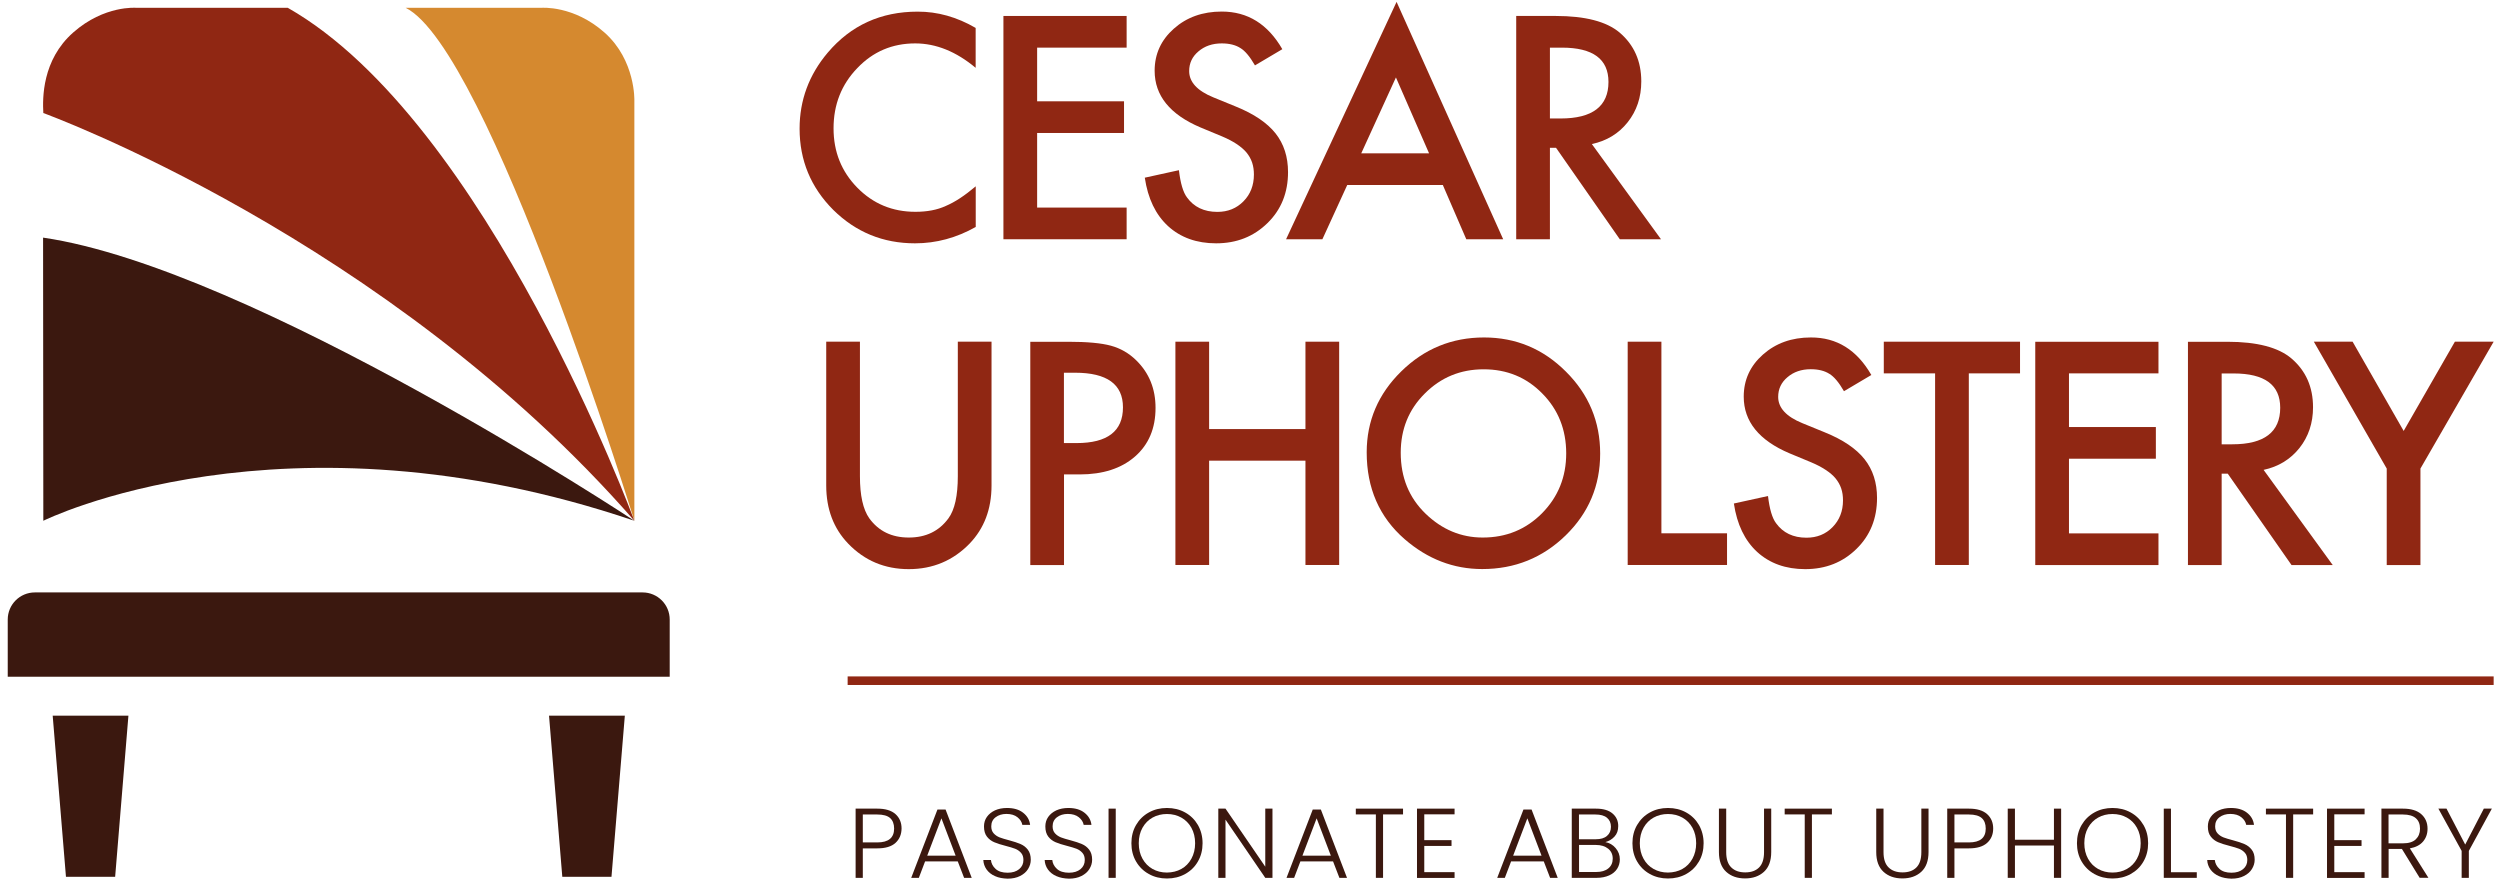
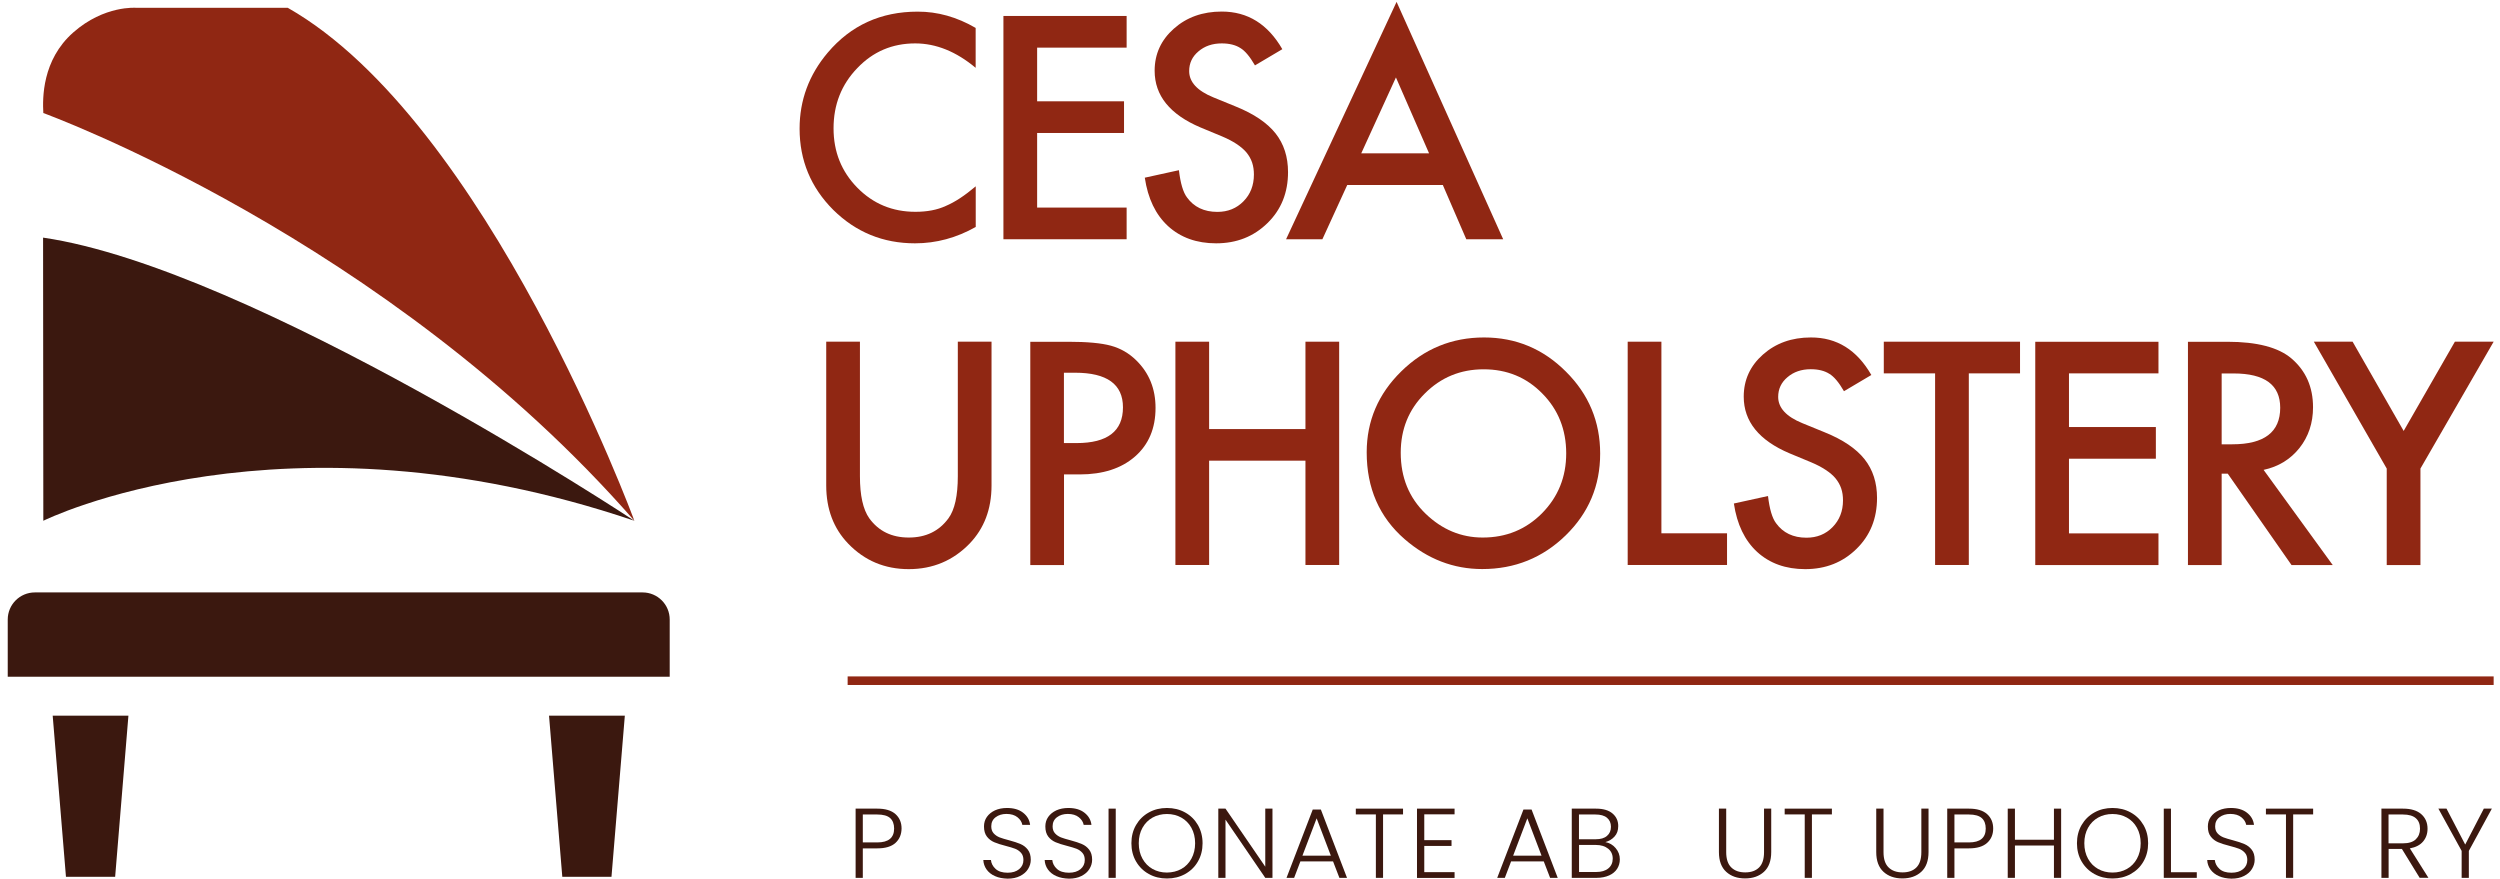
<svg xmlns="http://www.w3.org/2000/svg" viewBox="0 0 307 108" fill="none">
-   <path d="M77.9 63.95C77.9 63.95 60.01 6.07 49.82 0.96H66.48C66.48 0.96 70.45 0.62 74.26 4.02C78.07 7.42 77.9 12.37 77.9 12.37V63.95Z" fill="#D5892F" />
  <path d="M77.9 63.95C77.9 63.95 59.84 14.89 35.34 0.96H16.74C16.74 0.96 12.82 0.61 8.99 3.99C5.16 7.37 5.22 12.07 5.32 13.88C5.32 13.89 47.53 29.16 77.9 63.95Z" fill="#902713" />
  <path d="M77.9 63.95C77.9 63.95 30.97 32.93 5.29 29.18L5.32 63.95C5.32 63.95 34.73 49.33 77.9 63.95Z" fill="#3B180F" />
  <path d="M82.24 83.1H0.95V76.08C0.95 74.24 2.44 72.75 4.28 72.75H78.91C80.75 72.75 82.24 74.24 82.24 76.08V83.1Z" fill="#3B180F" />
  <path d="M14.14 107.67H8.1L6.47 87.88H15.77L14.14 107.67Z" fill="#3B180F" />
  <path d="M75.09 107.67H69.05L67.42 87.88H76.73L75.09 107.67Z" fill="#3B180F" />
  <path d="M119.81 3.43V8.33C117.42 6.33 114.94 5.33 112.39 5.33C109.57 5.33 107.2 6.34 105.27 8.37C103.33 10.38 102.36 12.85 102.36 15.76C102.36 18.64 103.33 21.06 105.27 23.04C107.21 25.02 109.59 26.01 112.41 26.01C113.87 26.01 115.1 25.77 116.12 25.3C116.69 25.06 117.28 24.74 117.89 24.34C118.5 23.94 119.14 23.45 119.82 22.88V27.87C117.45 29.21 114.97 29.88 112.36 29.88C108.44 29.88 105.1 28.51 102.33 25.78C99.57 23.02 98.19 19.69 98.19 15.8C98.19 12.31 99.34 9.19 101.65 6.46C104.49 3.11 108.17 1.43 112.68 1.43C115.13 1.42 117.51 2.09 119.81 3.43Z" fill="#902713" />
  <path d="M138.35 5.85H127.36V12.44H138.03V16.33H127.36V25.49H138.35V29.38H123.22V1.96H138.35V5.85Z" fill="#902713" />
  <path d="M157.47 6.04L154.11 8.03C153.48 6.94 152.88 6.23 152.32 5.9C151.73 5.52 150.96 5.33 150.03 5.33C148.88 5.33 147.93 5.66 147.17 6.31C146.41 6.95 146.03 7.75 146.03 8.73C146.03 10.07 147.02 11.15 149.01 11.96L151.75 13.08C153.98 13.98 155.6 15.08 156.63 16.37C157.66 17.67 158.17 19.26 158.17 21.14C158.17 23.66 157.33 25.75 155.65 27.39C153.96 29.05 151.86 29.88 149.34 29.88C146.96 29.88 144.99 29.18 143.44 27.77C141.91 26.36 140.96 24.38 140.58 21.82L144.77 20.9C144.96 22.51 145.29 23.62 145.76 24.24C146.61 25.42 147.86 26.02 149.49 26.02C150.78 26.02 151.85 25.59 152.7 24.72C153.55 23.86 153.98 22.76 153.98 21.43C153.98 20.9 153.91 20.41 153.76 19.96C153.61 19.52 153.38 19.11 153.07 18.73C152.76 18.36 152.35 18.01 151.85 17.68C151.35 17.35 150.76 17.04 150.07 16.75L147.42 15.65C143.67 14.06 141.79 11.74 141.79 8.69C141.79 6.63 142.58 4.91 144.15 3.52C145.72 2.12 147.68 1.42 150.03 1.42C153.22 1.42 155.69 2.96 157.47 6.04Z" fill="#902713" />
  <path d="M177.18 22.72H165.44L162.39 29.38H157.93L171.5 0.23L184.59 29.38H180.06L177.18 22.72ZM175.49 18.83L171.42 9.51L167.16 18.83H175.49Z" fill="#902713" />
-   <path d="M195.48 17.69L203.97 29.38H198.91L191.08 18.15H190.33V29.38H186.19V1.96H191.04C194.66 1.96 197.28 2.64 198.89 4C200.67 5.52 201.55 7.52 201.55 10C201.55 11.94 200.99 13.61 199.88 15.01C198.77 16.41 197.3 17.3 195.48 17.69ZM190.33 14.55H191.64C195.56 14.55 197.52 13.05 197.52 10.06C197.52 7.25 195.61 5.85 191.8 5.85H190.33V14.55Z" fill="#902713" />
  <path d="M105.6 41.96V58.48C105.6 60.84 105.98 62.56 106.75 63.65C107.9 65.23 109.51 66.01 111.6 66.01C113.7 66.01 115.32 65.22 116.47 63.65C117.24 62.6 117.62 60.87 117.62 58.48V41.96H121.76V59.62C121.76 62.51 120.86 64.89 119.06 66.76C117.04 68.84 114.55 69.89 111.6 69.89C108.65 69.89 106.17 68.85 104.16 66.76C102.36 64.89 101.46 62.51 101.46 59.62V41.96H105.6Z" fill="#902713" />
  <path d="M130.66 58.25V69.39H126.52V41.97H131.21C133.51 41.97 135.24 42.13 136.41 42.45C137.59 42.77 138.64 43.37 139.54 44.26C141.11 45.8 141.9 47.74 141.9 50.09C141.9 52.6 141.06 54.59 139.38 56.06C137.7 57.53 135.43 58.26 132.58 58.26H130.66V58.25ZM130.66 54.41H132.2C136 54.41 137.9 52.95 137.9 50.02C137.9 47.19 135.94 45.77 132.02 45.77H130.65V54.41H130.66Z" fill="#902713" />
  <path d="M148.48 52.69H160.31V41.96H164.45V69.38H160.31V56.57H148.48V69.38H144.34V41.96H148.48V52.69Z" fill="#902713" />
  <path d="M167.83 55.55C167.83 51.69 169.25 48.37 172.08 45.6C174.9 42.83 178.29 41.44 182.24 41.44C186.15 41.44 189.5 42.84 192.29 45.63C195.1 48.42 196.5 51.78 196.5 55.7C196.5 59.64 195.09 62.99 192.27 65.74C189.44 68.5 186.02 69.88 182.02 69.88C178.48 69.88 175.3 68.65 172.48 66.2C169.38 63.5 167.83 59.94 167.83 55.55ZM172.01 55.6C172.01 58.63 173.03 61.12 175.06 63.08C177.08 65.03 179.42 66.01 182.08 66.01C184.96 66.01 187.38 65.02 189.36 63.03C191.34 61.02 192.33 58.57 192.33 55.68C192.33 52.76 191.35 50.3 189.4 48.33C187.46 46.34 185.05 45.35 182.19 45.35C179.34 45.35 176.93 46.35 174.96 48.33C172.99 50.29 172.01 52.71 172.01 55.6Z" fill="#902713" />
  <path d="M204.02 41.96V65.49H212.08V69.38H199.88V41.96H204.02Z" fill="#902713" />
  <path d="M229.8 46.05L226.44 48.04C225.81 46.95 225.21 46.24 224.65 45.91C224.06 45.53 223.29 45.34 222.36 45.34C221.21 45.34 220.26 45.67 219.5 46.32C218.74 46.96 218.36 47.76 218.36 48.74C218.36 50.08 219.35 51.16 221.34 51.97L224.08 53.09C226.31 53.99 227.93 55.09 228.96 56.38C229.99 57.68 230.5 59.27 230.5 61.15C230.5 63.67 229.66 65.76 227.98 67.4C226.29 69.06 224.19 69.89 221.68 69.89C219.3 69.89 217.33 69.19 215.78 67.78C214.25 66.37 213.3 64.39 212.92 61.83L217.11 60.91C217.3 62.52 217.63 63.63 218.1 64.25C218.95 65.43 220.2 66.03 221.83 66.03C223.12 66.03 224.19 65.6 225.04 64.73C225.89 63.86 226.32 62.77 226.32 61.44C226.32 60.91 226.25 60.42 226.1 59.98C225.95 59.54 225.72 59.13 225.41 58.75C225.1 58.37 224.69 58.03 224.19 57.7C223.69 57.37 223.1 57.06 222.41 56.77L219.76 55.67C216.01 54.08 214.13 51.76 214.13 48.71C214.13 46.65 214.92 44.93 216.49 43.54C218.07 42.14 220.03 41.44 222.37 41.44C225.56 41.43 228.03 42.97 229.8 46.05Z" fill="#902713" />
  <path d="M241.77 45.85V69.38H237.63V45.85H231.33V41.96H248.06V45.85H241.77Z" fill="#902713" />
  <path d="M265.06 45.85H254.07V52.44H264.74V56.33H254.07V65.5H265.06V69.39H249.93V41.97H265.06V45.85Z" fill="#902713" />
  <path d="M277.97 57.7L286.46 69.39H281.4L273.57 58.17H272.82V69.39H268.68V41.97H273.53C277.15 41.97 279.77 42.65 281.38 44.01C283.16 45.53 284.04 47.53 284.04 50.01C284.04 51.95 283.48 53.62 282.37 55.02C281.26 56.41 279.79 57.31 277.97 57.7ZM272.82 54.56H274.13C278.05 54.56 280.01 53.06 280.01 50.07C280.01 47.26 278.1 45.86 274.29 45.86H272.82V54.56Z" fill="#902713" />
  <path d="M293.09 57.54L284.14 41.96H288.9L295.17 52.92L301.46 41.96H306.22L297.23 57.54V69.39H293.09V57.54Z" fill="#902713" />
  <path d="M109.964 103.51C109.466 103.96 108.717 104.18 107.73 104.18H105.953V107.8H105.07V99.3H107.73C108.717 99.3 109.455 99.52 109.964 99.97C110.463 100.42 110.713 101.01 110.713 101.74C110.702 102.48 110.453 103.06 109.964 103.51ZM109.798 101.75C109.798 101.18 109.632 100.75 109.31 100.46C108.988 100.17 108.458 100.02 107.73 100.02H105.953V103.45H107.73C109.102 103.45 109.798 102.88 109.798 101.75Z" fill="#3B180F" />
-   <path d="M117.613 105.78H113.601L112.832 107.8H111.897L115.119 99.41H116.116L119.327 107.8H118.392L117.613 105.78ZM117.353 105.08L115.607 100.49L113.861 105.08H117.353Z" fill="#3B180F" />
  <path d="M122.195 107.59C121.748 107.4 121.405 107.12 121.156 106.78C120.907 106.43 120.772 106.04 120.751 105.61H121.686C121.728 106.02 121.915 106.39 122.258 106.7C122.59 107.01 123.089 107.17 123.733 107.17C124.336 107.17 124.803 107.02 125.157 106.73C125.51 106.43 125.676 106.06 125.676 105.61C125.676 105.25 125.583 104.95 125.385 104.73C125.188 104.51 124.949 104.34 124.668 104.23C124.377 104.12 123.983 104 123.484 103.87C122.891 103.72 122.424 103.57 122.081 103.42C121.738 103.27 121.437 103.05 121.198 102.74C120.959 102.43 120.834 102.02 120.834 101.49C120.834 101.05 120.948 100.66 121.187 100.32C121.426 99.98 121.759 99.71 122.185 99.51C122.611 99.32 123.11 99.22 123.66 99.22C124.481 99.22 125.136 99.41 125.635 99.8C126.134 100.19 126.425 100.68 126.497 101.29H125.541C125.479 100.94 125.281 100.63 124.949 100.36C124.616 100.09 124.159 99.95 123.588 99.95C123.058 99.95 122.611 100.09 122.258 100.36C121.904 100.63 121.728 101 121.728 101.47C121.728 101.83 121.821 102.11 122.019 102.33C122.216 102.55 122.455 102.71 122.746 102.83C123.037 102.94 123.432 103.06 123.931 103.19C124.502 103.34 124.97 103.5 125.323 103.65C125.676 103.8 125.978 104.03 126.217 104.34C126.456 104.65 126.58 105.06 126.58 105.58C126.58 105.98 126.466 106.35 126.248 106.71C126.03 107.07 125.708 107.35 125.271 107.57C124.845 107.79 124.325 107.9 123.733 107.9C123.141 107.88 122.632 107.79 122.195 107.59Z" fill="#3B180F" />
  <path d="M129.729 107.59C129.282 107.4 128.939 107.12 128.69 106.78C128.44 106.43 128.305 106.04 128.285 105.61H129.22C129.261 106.02 129.448 106.39 129.791 106.7C130.124 107.01 130.623 107.17 131.267 107.17C131.87 107.17 132.337 107.02 132.691 106.73C133.044 106.43 133.21 106.06 133.21 105.61C133.21 105.25 133.117 104.95 132.919 104.73C132.722 104.51 132.483 104.34 132.202 104.23C131.911 104.12 131.516 104 131.018 103.87C130.425 103.72 129.958 103.57 129.615 103.42C129.272 103.27 128.97 103.05 128.731 102.74C128.492 102.43 128.368 102.02 128.368 101.49C128.368 101.05 128.482 100.66 128.721 100.32C128.96 99.98 129.293 99.71 129.719 99.51C130.145 99.32 130.643 99.22 131.194 99.22C132.015 99.22 132.67 99.41 133.169 99.8C133.667 100.19 133.958 100.68 134.031 101.29H133.075C133.013 100.94 132.815 100.63 132.483 100.36C132.15 100.09 131.693 99.95 131.121 99.95C130.592 99.95 130.145 100.09 129.791 100.36C129.438 100.63 129.261 101 129.261 101.47C129.261 101.83 129.355 102.11 129.552 102.33C129.75 102.55 129.989 102.71 130.28 102.83C130.571 102.94 130.966 103.06 131.464 103.19C132.036 103.34 132.504 103.5 132.857 103.65C133.21 103.8 133.512 104.03 133.751 104.34C133.99 104.65 134.114 105.06 134.114 105.58C134.114 105.98 134 106.35 133.782 106.71C133.563 107.07 133.241 107.35 132.805 107.57C132.379 107.79 131.859 107.9 131.267 107.9C130.685 107.88 130.176 107.79 129.729 107.59Z" fill="#3B180F" />
  <path d="M137.013 99.3V107.8H136.13V99.3H137.013Z" fill="#3B180F" />
  <path d="M141.077 107.33C140.411 106.96 139.892 106.45 139.507 105.79C139.123 105.13 138.936 104.38 138.936 103.55C138.936 102.72 139.123 101.97 139.507 101.31C139.892 100.65 140.411 100.14 141.077 99.77C141.742 99.4 142.479 99.22 143.3 99.22C144.121 99.22 144.869 99.4 145.534 99.77C146.2 100.14 146.719 100.65 147.104 101.31C147.478 101.97 147.675 102.72 147.675 103.55C147.675 104.38 147.488 105.13 147.104 105.79C146.73 106.45 146.2 106.96 145.534 107.33C144.869 107.7 144.121 107.88 143.3 107.88C142.479 107.88 141.742 107.7 141.077 107.33ZM145.067 106.71C145.586 106.42 146.002 106 146.303 105.45C146.605 104.9 146.761 104.27 146.761 103.55C146.761 102.83 146.605 102.2 146.303 101.65C146.002 101.11 145.586 100.69 145.067 100.4C144.547 100.11 143.955 99.96 143.3 99.96C142.646 99.96 142.053 100.11 141.534 100.4C141.014 100.69 140.599 101.11 140.297 101.65C139.996 102.19 139.84 102.82 139.84 103.55C139.84 104.27 139.996 104.91 140.297 105.45C140.599 105.99 141.014 106.42 141.534 106.71C142.053 107 142.646 107.15 143.3 107.15C143.955 107.14 144.547 107 145.067 106.71Z" fill="#3B180F" />
  <path d="M156.259 107.8H155.375L150.491 100.65V107.8H149.608V99.3H150.491L155.375 106.43V99.3H156.259V107.8Z" fill="#3B180F" />
  <path d="M163.699 105.78H159.688L158.919 107.8H157.984L161.205 99.41H162.202L165.413 107.8H164.478L163.699 105.78ZM163.429 105.08L161.683 100.49L159.937 105.08H163.429Z" fill="#3B180F" />
  <path d="M172.293 99.3V100.01H169.84V107.8H168.957V100.01H166.494V99.3H172.293Z" fill="#3B180F" />
  <path d="M174.901 100V103.17H178.247V103.88H174.901V107.1H178.621V107.81H174.007V99.3H178.621V100H174.901Z" fill="#3B180F" />
  <path d="M189.574 105.78H185.563L184.794 107.8H183.858L187.08 99.41H188.077L191.288 107.8H190.353L189.574 105.78ZM189.303 105.08L187.558 100.49L185.812 105.08H189.303Z" fill="#3B180F" />
  <path d="M198.396 104.14C198.739 104.54 198.916 105 198.916 105.53C198.916 105.96 198.801 106.35 198.583 106.69C198.365 107.03 198.032 107.31 197.606 107.5C197.18 107.69 196.661 107.8 196.068 107.8H193.013V99.3H195.985C196.879 99.3 197.554 99.5 198.022 99.9C198.49 100.3 198.718 100.81 198.718 101.44C198.718 101.97 198.573 102.39 198.271 102.72C197.98 103.05 197.596 103.28 197.139 103.41C197.637 103.5 198.053 103.74 198.396 104.14ZM193.897 103.06H195.954C196.557 103.06 197.014 102.93 197.336 102.65C197.658 102.38 197.825 102 197.825 101.53C197.825 101.06 197.658 100.69 197.336 100.42C197.014 100.15 196.536 100.02 195.912 100.02H193.897V103.06ZM197.502 106.64C197.856 106.35 198.043 105.95 198.043 105.44C198.043 104.93 197.856 104.52 197.482 104.22C197.107 103.92 196.609 103.76 195.975 103.76H193.907V107.08H196.016C196.64 107.08 197.139 106.94 197.502 106.64Z" fill="#3B180F" />
-   <path d="M202.605 107.33C201.94 106.96 201.42 106.45 201.035 105.79C200.651 105.13 200.464 104.38 200.464 103.55C200.464 102.72 200.651 101.97 201.035 101.31C201.42 100.65 201.94 100.14 202.605 99.77C203.27 99.4 204.007 99.22 204.828 99.22C205.649 99.22 206.398 99.4 207.063 99.77C207.728 100.14 208.247 100.65 208.632 101.31C209.006 101.97 209.203 102.72 209.203 103.55C209.203 104.38 209.016 105.13 208.632 105.79C208.247 106.45 207.728 106.96 207.063 107.33C206.398 107.7 205.649 107.88 204.828 107.88C204.018 107.88 203.27 107.7 202.605 107.33ZM206.595 106.71C207.115 106.42 207.53 106 207.832 105.45C208.133 104.9 208.289 104.27 208.289 103.55C208.289 102.83 208.133 102.2 207.832 101.65C207.53 101.11 207.115 100.69 206.595 100.4C206.075 100.11 205.483 99.96 204.828 99.96C204.174 99.96 203.581 100.11 203.062 100.4C202.542 100.69 202.127 101.11 201.825 101.65C201.524 102.19 201.368 102.82 201.368 103.55C201.368 104.27 201.524 104.91 201.825 105.45C202.127 106 202.542 106.42 203.062 106.71C203.581 107 204.174 107.15 204.828 107.15C205.483 107.14 206.075 107 206.595 106.71Z" fill="#3B180F" />
  <path d="M211.978 99.3V104.65C211.978 105.49 212.186 106.12 212.601 106.52C213.017 106.93 213.588 107.13 214.316 107.13C215.043 107.13 215.604 106.93 216.01 106.53C216.415 106.13 216.623 105.5 216.623 104.65V99.3H217.506V104.63C217.506 105.71 217.205 106.52 216.612 107.06C216.02 107.6 215.251 107.87 214.295 107.87C213.339 107.87 212.57 107.6 211.978 107.06C211.385 106.52 211.084 105.71 211.084 104.63V99.3H211.978Z" fill="#3B180F" />
  <path d="M224.957 99.3V100.01H222.504V107.8H221.621V100.01H219.158V99.3H224.957Z" fill="#3B180F" />
  <path d="M231.296 99.3V104.65C231.296 105.49 231.503 106.12 231.919 106.52C232.335 106.93 232.906 107.13 233.634 107.13C234.361 107.13 234.922 106.93 235.327 106.53C235.733 106.13 235.941 105.5 235.941 104.65V99.3H236.824V104.63C236.824 105.71 236.522 106.52 235.93 107.06C235.338 107.6 234.569 107.87 233.613 107.87C232.657 107.87 231.888 107.6 231.296 107.06C230.703 106.52 230.402 105.71 230.402 104.63V99.3H231.296Z" fill="#3B180F" />
  <path d="M244.015 103.51C243.516 103.96 242.768 104.18 241.781 104.18H240.004V107.8H239.12V99.3H241.781C242.768 99.3 243.506 99.52 244.015 99.97C244.514 100.42 244.763 101.01 244.763 101.74C244.763 102.48 244.514 103.06 244.015 103.51ZM243.848 101.75C243.848 101.18 243.682 100.75 243.36 100.46C243.028 100.17 242.508 100.02 241.781 100.02H240.004V103.45H241.781C243.163 103.45 243.848 102.88 243.848 101.75Z" fill="#3B180F" />
  <path d="M253.107 99.3V107.8H252.224V103.83H247.434V107.8H246.55V99.3H247.434V103.12H252.224V99.3H253.107Z" fill="#3B180F" />
  <path d="M257.191 107.33C256.526 106.96 256.007 106.45 255.622 105.79C255.238 105.13 255.05 104.38 255.05 103.55C255.05 102.72 255.238 101.97 255.622 101.31C256.007 100.65 256.526 100.14 257.191 99.77C257.856 99.4 258.594 99.22 259.415 99.22C260.236 99.22 260.984 99.4 261.649 99.77C262.314 100.14 262.834 100.65 263.218 101.31C263.603 101.97 263.79 102.72 263.79 103.55C263.79 104.38 263.603 105.13 263.218 105.79C262.844 106.45 262.314 106.96 261.649 107.33C260.984 107.7 260.236 107.88 259.415 107.88C258.594 107.88 257.856 107.7 257.191 107.33ZM261.181 106.71C261.701 106.42 262.117 106 262.418 105.45C262.719 104.9 262.875 104.27 262.875 103.55C262.875 102.83 262.719 102.2 262.418 101.65C262.117 101.1 261.701 100.69 261.181 100.4C260.662 100.11 260.07 99.96 259.415 99.96C258.76 99.96 258.168 100.11 257.648 100.4C257.129 100.69 256.713 101.11 256.412 101.65C256.11 102.19 255.955 102.82 255.955 103.55C255.955 104.27 256.11 104.91 256.412 105.45C256.713 106 257.129 106.42 257.648 106.71C258.168 107 258.76 107.15 259.415 107.15C260.07 107.15 260.662 107 261.181 106.71Z" fill="#3B180F" />
  <path d="M266.595 107.11H269.765V107.8H265.712V99.3H266.595V107.11Z" fill="#3B180F" />
  <path d="M272.487 107.59C272.051 107.4 271.698 107.12 271.448 106.78C271.199 106.43 271.064 106.04 271.043 105.61H271.978C272.02 106.02 272.207 106.39 272.55 106.7C272.882 107.01 273.381 107.17 274.025 107.17C274.628 107.17 275.096 107.02 275.449 106.73C275.802 106.44 275.969 106.06 275.969 105.61C275.969 105.25 275.875 104.95 275.678 104.73C275.48 104.51 275.241 104.34 274.961 104.23C274.68 104.12 274.275 104 273.776 103.87C273.184 103.72 272.716 103.57 272.373 103.42C272.03 103.27 271.729 103.05 271.49 102.74C271.24 102.43 271.126 102.02 271.126 101.49C271.126 101.05 271.24 100.66 271.479 100.32C271.718 99.98 272.051 99.71 272.477 99.51C272.903 99.32 273.402 99.22 273.953 99.22C274.774 99.22 275.428 99.41 275.927 99.8C276.426 100.19 276.717 100.68 276.79 101.29H275.833C275.771 100.94 275.574 100.63 275.241 100.36C274.909 100.09 274.451 99.95 273.88 99.95C273.35 99.95 272.903 100.09 272.55 100.36C272.196 100.63 272.02 101 272.02 101.47C272.02 101.83 272.113 102.11 272.311 102.33C272.508 102.55 272.747 102.71 273.038 102.83C273.329 102.94 273.724 103.06 274.223 103.19C274.794 103.34 275.262 103.5 275.615 103.65C275.969 103.8 276.27 104.03 276.509 104.34C276.758 104.65 276.873 105.06 276.873 105.58C276.873 105.98 276.758 106.35 276.54 106.71C276.322 107.07 276 107.35 275.563 107.57C275.137 107.79 274.618 107.9 274.025 107.9C273.443 107.88 272.934 107.79 272.487 107.59Z" fill="#3B180F" />
  <path d="M284.053 99.3V100.01H281.601V107.8H280.717V100.01H278.255V99.3H284.053Z" fill="#3B180F" />
-   <path d="M286.651 100V103.17H289.997V103.88H286.651V107.1H290.371V107.81H285.757V99.3H290.371V100H286.651Z" fill="#3B180F" />
  <path d="M297.136 107.8L294.954 104.25H293.322V107.8H292.439V99.3H295.089C296.076 99.3 296.824 99.53 297.333 99.98C297.843 100.43 298.102 101.03 298.102 101.77C298.102 102.39 297.915 102.91 297.552 103.34C297.188 103.77 296.648 104.05 295.931 104.18L298.206 107.79H297.136V107.8ZM293.322 103.56H295.099C295.785 103.56 296.315 103.4 296.658 103.07C297.001 102.74 297.178 102.31 297.178 101.77C297.178 101.21 297.011 100.78 296.668 100.48C296.326 100.18 295.806 100.02 295.079 100.02H293.312V103.56H293.322Z" fill="#3B180F" />
  <path d="M306 99.3L303.174 104.49V107.8H302.29V104.49L299.433 99.3H300.43L302.727 103.71L305.013 99.3H306Z" fill="#3B180F" />
  <path d="M104.09 83.59H306.22" stroke="#902713" stroke-width="1.052" stroke-miterlimit="10" />
</svg>